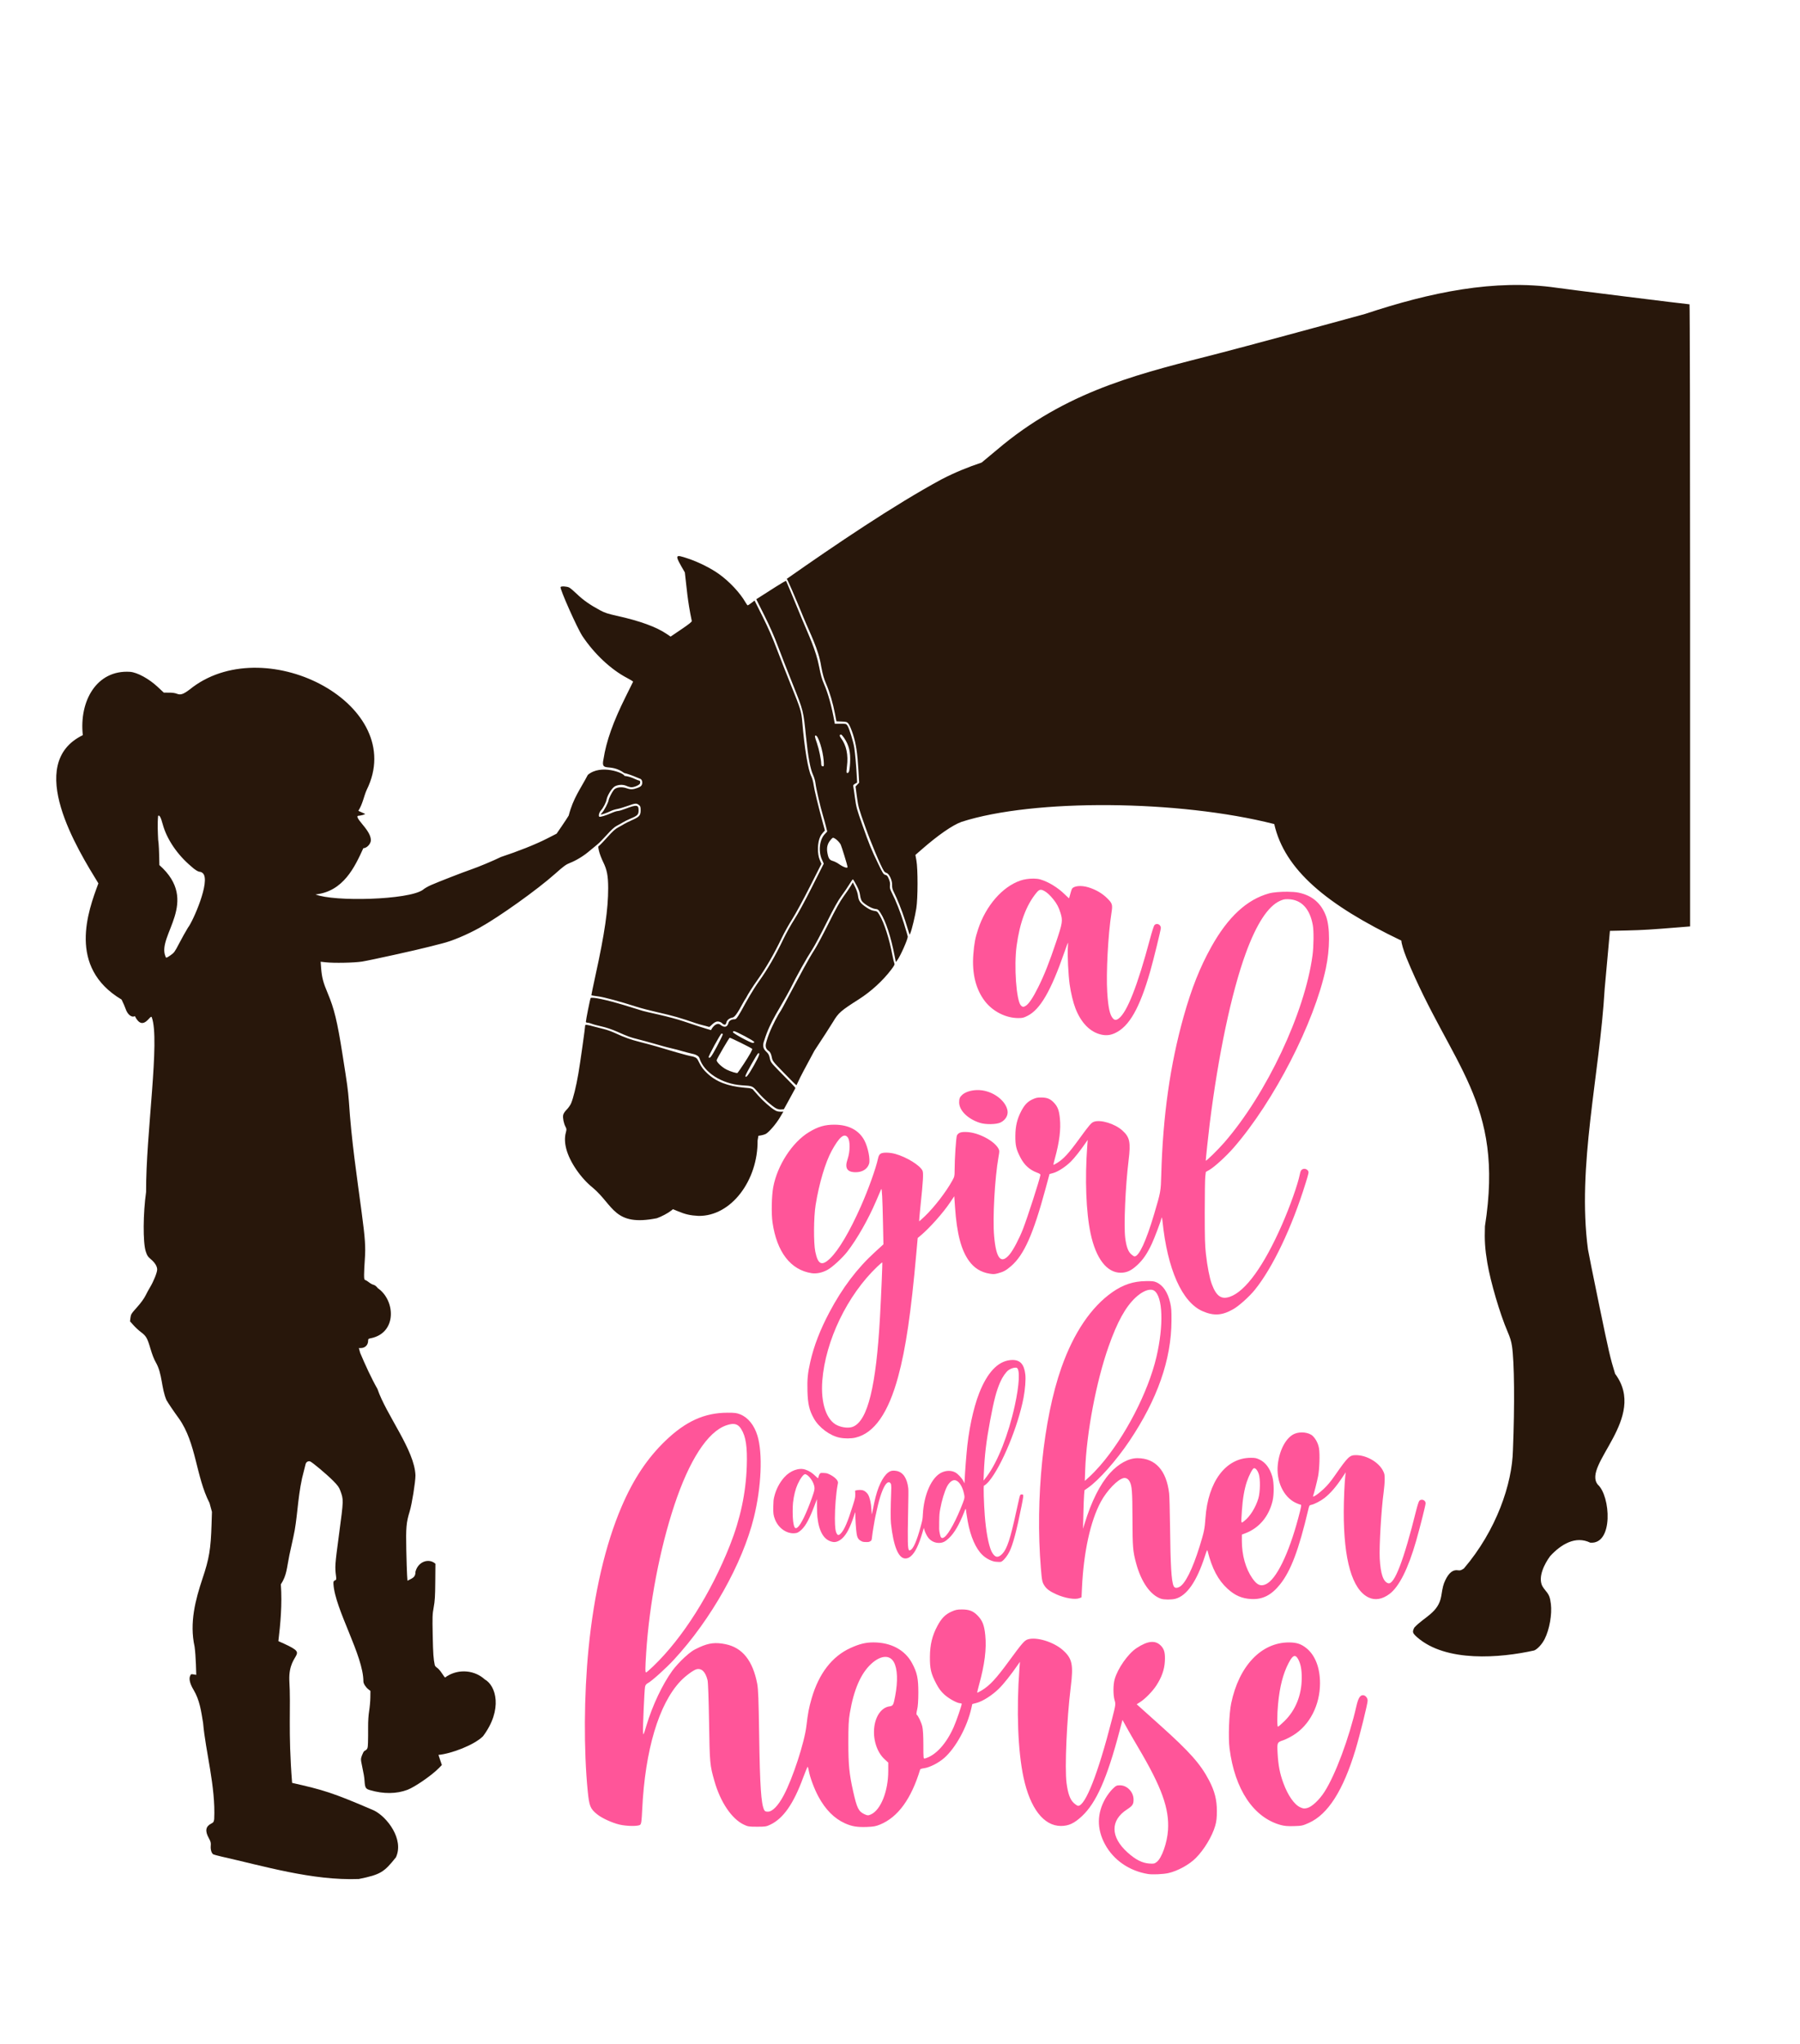
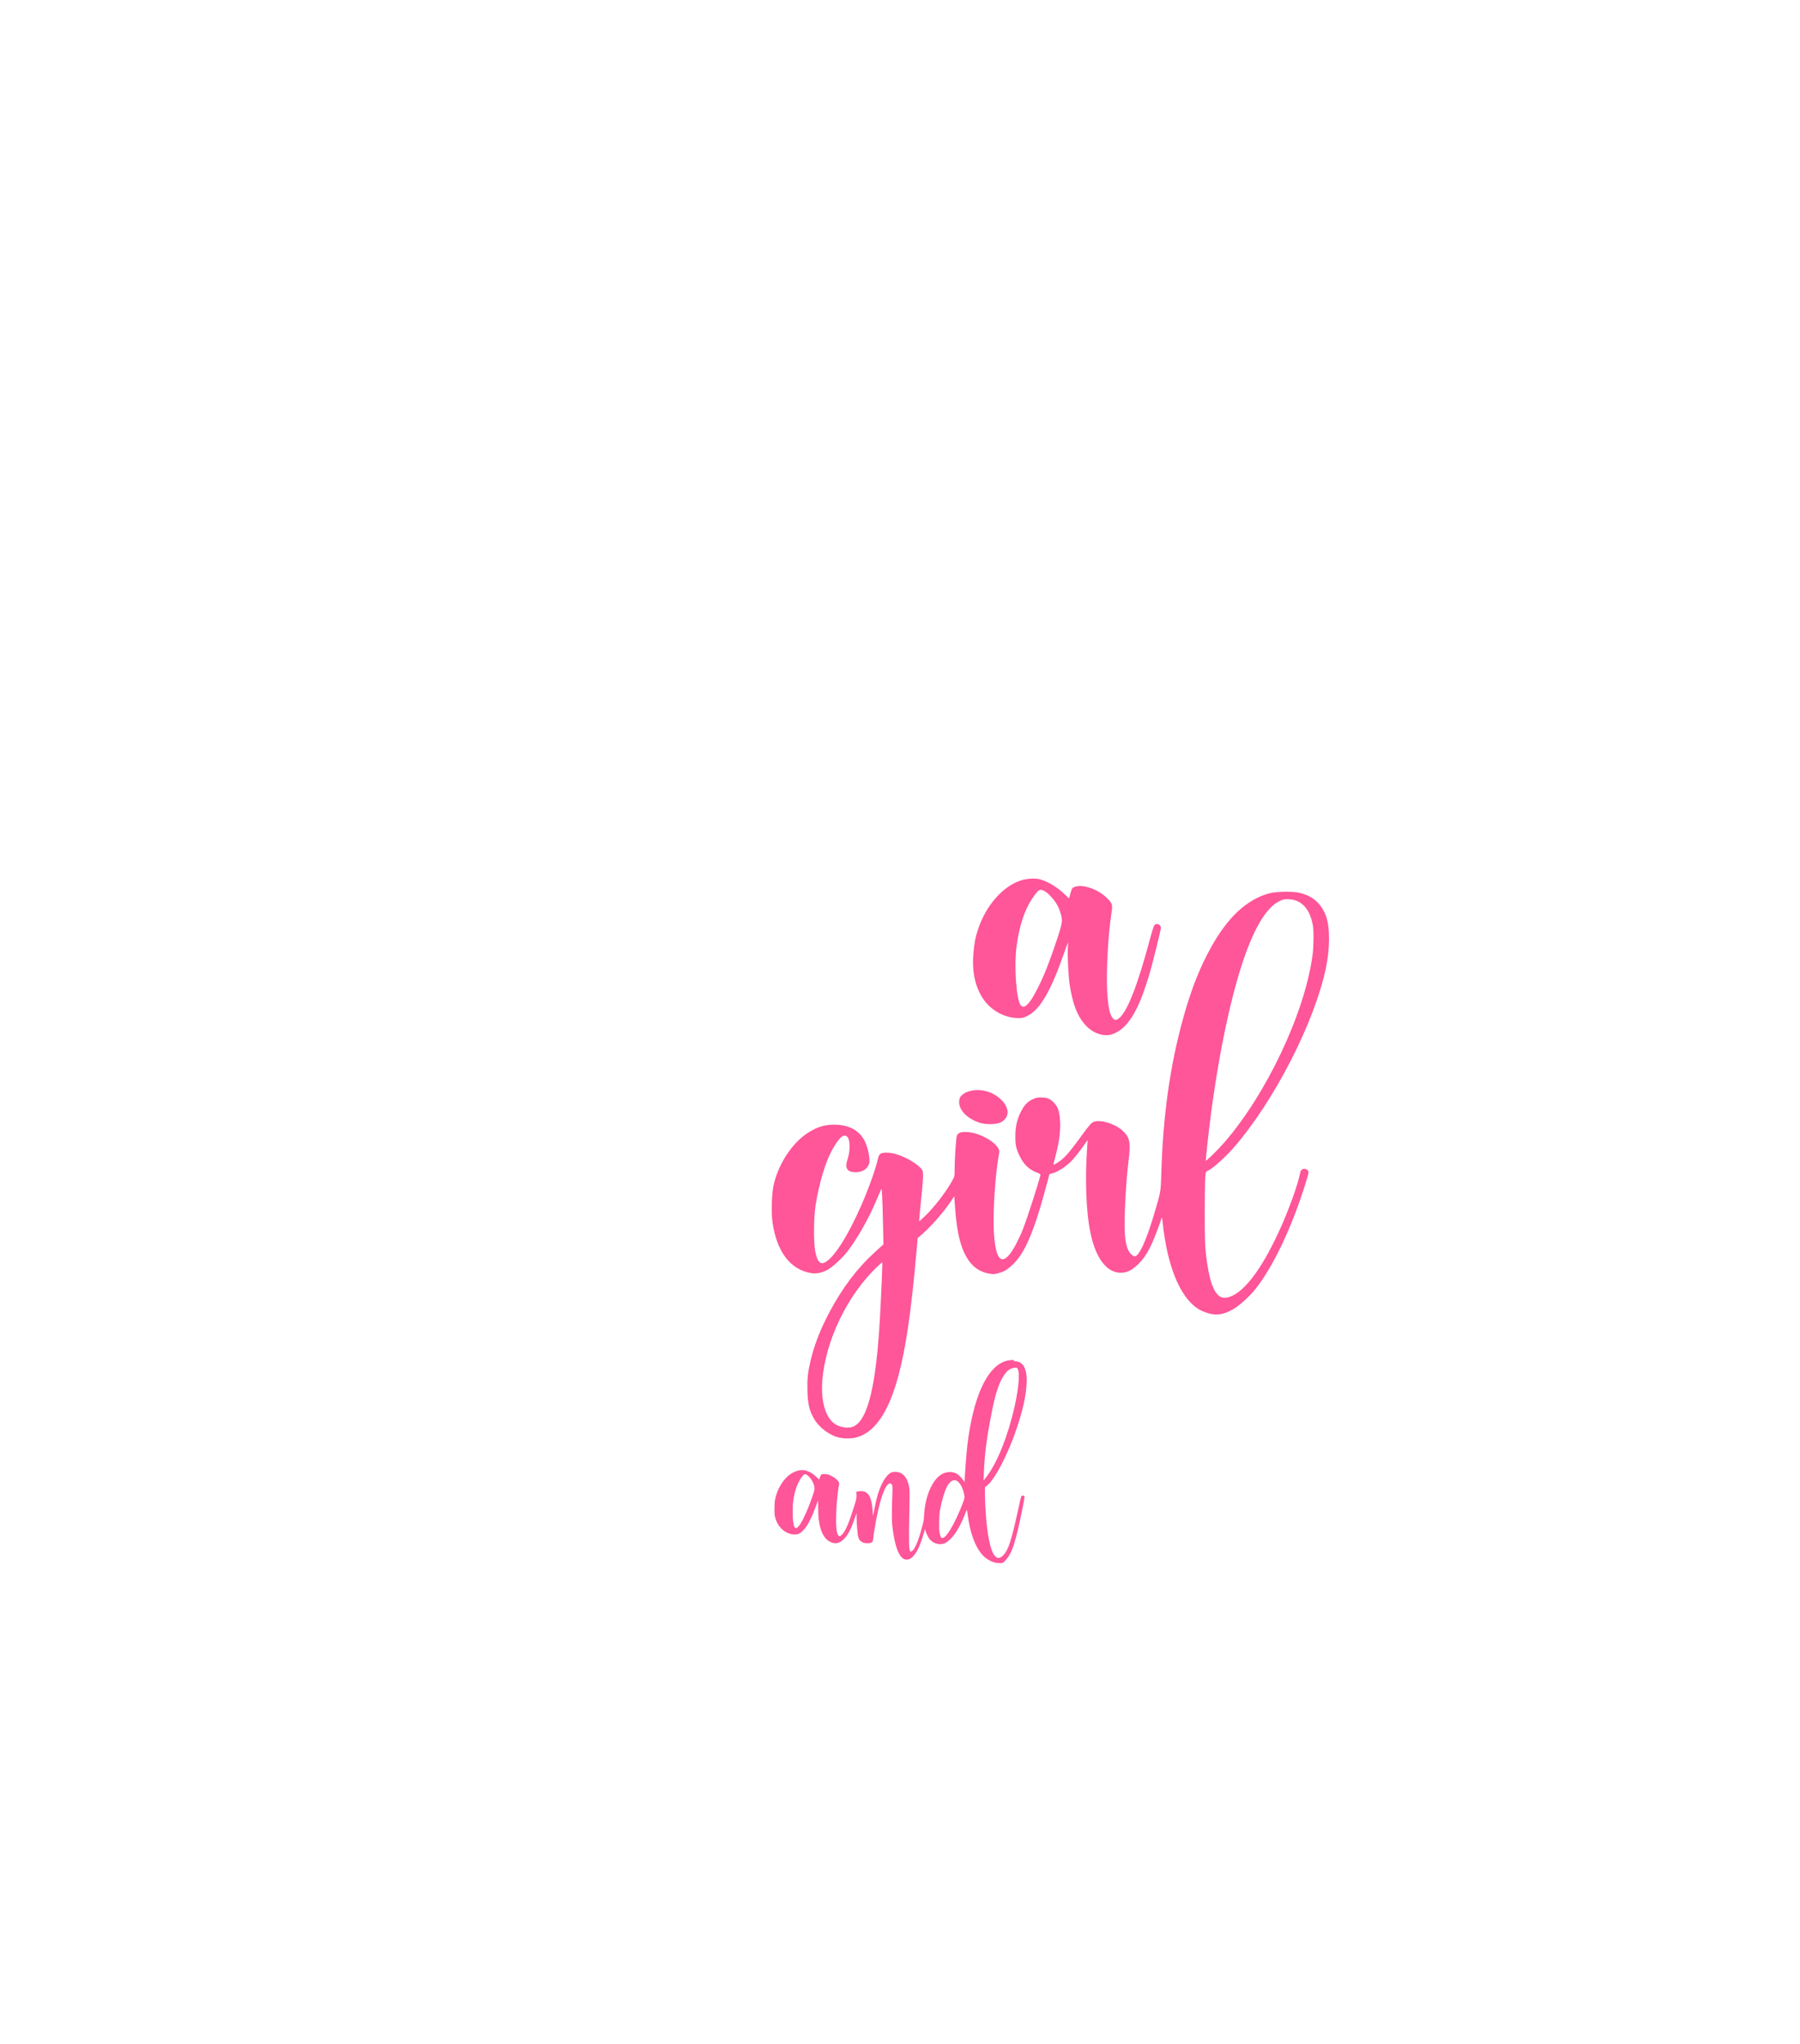
<svg xmlns="http://www.w3.org/2000/svg" id="svg900" version="1.1" viewBox="0 0 244.74 277.813" height="1050" width="925">
  <defs id="defs894" />
  <g transform="translate(0,-19.187)" id="layer1">
-     <path id="path913" d="m 30.035,271.522 c -0.518,-0.124 -0.984,-0.252 -1.035,-0.284 -0.238,-0.147 -0.388,-0.639 -0.346,-1.14 0.038,-0.455 0.006,-0.578 -0.278,-1.095 -0.519,-0.945 -0.413,-1.561 0.336,-1.943 0.315,-0.16 0.36,-0.227 0.412,-0.612 0.215,-4.4 -1.193,-9.277 -1.508,-13.066 -0.265,-1.59 -0.453,-3.089 -1.297,-4.504 -0.471,-0.775 -0.649,-1.464 -0.481,-1.863 0.118,-0.282 0.144,-0.294 0.486,-0.236 l 0.361,0.061 -0.047,-1.455 c -0.026,-0.8 -0.106,-1.869 -0.179,-2.374 -0.724,-3.264 0.123,-6.401 1.072,-9.25 0.913,-2.716 1.128,-4.005 1.235,-7.405 l 0.052,-1.669 -0.329,-1.204 c -1.868,-3.629 -1.794,-8.147 -4.163,-11.491 -0.711,-0.976 -1.437,-2.047 -1.691,-2.494 -0.729,-1.693 -0.534,-3.546 -1.459,-5.15 -0.228,-0.385 -0.49,-1.059 -0.731,-1.883 -0.414,-1.416 -0.58,-1.699 -1.321,-2.246 -0.267,-0.198 -0.702,-0.6 -0.966,-0.895 l -0.48,-0.536 0.061,-0.495 c 0.057,-0.462 0.115,-0.556 0.885,-1.414 0.523,-0.583 0.944,-1.158 1.151,-1.574 0.18,-0.36 0.465,-0.884 0.635,-1.165 0.482,-0.801 0.959,-1.993 0.959,-2.395 0,-0.447 -0.309,-0.937 -0.909,-1.443 -0.372,-0.314 -0.468,-0.468 -0.651,-1.044 -0.386,-1.216 -0.359,-5.171 0.054,-8.06 -0.04,-7.869 1.931,-20.703 0.765,-23.757 -0.202,-0.412 -1.172,2.089 -2.295,-0.143 -0.406,0.254 -0.997,-0.207 -1.249,-0.973 -0.085,-0.261 -0.336,-0.835 -0.556,-1.276 -7.4,-4.406 -4.539,-12.069 -3.151,-15.793 -2.778,-4.526 -10.096,-16.265 -2.119,-20.146 -0.506,-4.634 1.877,-8.903 6.422,-8.607 0.981,0.074 2.568,0.938 3.749,2.04 l 0.842,0.786 c 0.579,0.02 1.232,-0.055 1.768,0.151 0.57,0.228 0.949,0.069 2.196,-0.922 10.22,-7.538 29.309,2.527 23.619,13.998 -0.389,0.864 -0.52,1.869 -1.133,2.841 l 0.492,0.224 c 0.391,0.203 0.652,0.176 0.127,0.333 -0.201,0.06 -0.453,0.109 -0.561,0.109 -0.357,0 -0.215,0.325 0.527,1.208 0.791,0.941 1.116,1.559 1.116,2.124 0,0.495 -0.552,1.079 -1.024,1.084 -0.343,0.003 0.229,-0.349 0,0 -1.15,2.528 -2.705,5.886 -6.5,6.281 2.505,1.018 12.67,0.76 14.603,-0.629 0.177,-0.166 0.673,-0.456 1.103,-0.644 1.037,-0.453 4.328,-1.734 5.425,-2.11 1.028,-0.353 3.051,-1.199 4.091,-1.71 2.305,-0.761 4.639,-1.676 6.262,-2.502 l 1.297,-0.663 0.679,-0.99 c 0.374,-0.545 0.809,-1.207 0.967,-1.473 0.612,-2.382 1.595,-3.602 2.598,-5.527 1.773,-1.514 4.959,-0.241 4.976,0.135 0.526,0.057 0.89,0.168 1.522,0.461 0.206,0.095 0.418,0.174 0.473,0.174 0.138,0 0.197,0.196 0.123,0.404 -0.072,0.203 -0.755,0.504 -1.154,0.508 -0.152,0.002 -0.462,-0.082 -0.69,-0.186 -0.457,-0.209 -1.097,-0.186 -1.566,0.057 -0.39,0.202 -1.031,1.222 -1.137,1.808 -0.071,0.394 -0.449,1.122 -0.757,1.458 -0.243,0.265 -0.378,0.771 -0.23,0.862 0.122,0.075 0.881,-0.154 1.675,-0.506 0.333,-0.147 0.717,-0.268 0.854,-0.268 0.137,0 0.61,-0.139 1.051,-0.31 1.49,-0.576 1.766,-0.543 1.766,0.211 0,0.582 -0.145,0.735 -1.057,1.118 -0.405,0.17 -0.901,0.413 -1.103,0.541 -0.202,0.128 -0.569,0.334 -0.814,0.458 -0.309,0.155 -0.729,0.539 -1.361,1.241 -0.503,0.559 -1.088,1.149 -1.3,1.312 -0.212,0.163 -0.676,0.545 -1.03,0.849 -0.785,0.675 -1.803,1.3 -2.665,1.636 -0.549,0.214 -0.85,0.435 -2.024,1.48 -2.437,2.171 -7.62,5.87 -10.297,7.349 -1.731,0.956 -3.732,1.794 -5.057,2.116 -0.405,0.099 -1.211,0.305 -1.793,0.458 -1.598,0.421 -8.024,1.839 -9.111,2.01 -1.058,0.166 -3.826,0.22 -4.943,0.095 l -0.677,-0.075 0.064,0.857 c 0.094,1.256 0.279,1.965 0.889,3.408 0.892,2.113 1.307,3.821 2.012,8.298 0.7,4.443 0.724,4.621 0.875,6.41 0.351,5.411 1.059,9.989 1.743,15.151 0.468,3.514 0.545,4.666 0.424,6.325 -0.056,0.771 -0.102,1.708 -0.102,2.083 0,0.59 0.024,0.689 0.176,0.737 0.097,0.031 0.326,0.175 0.51,0.322 0.184,0.146 0.457,0.293 0.607,0.326 0.172,0.038 0.385,0.207 0.577,0.459 2.399,1.645 2.63,6.099 -0.974,6.806 -0.306,0.056 -0.345,0.094 -0.345,0.334 0,0.582 -0.417,0.997 -1.003,0.997 h -0.259 l 0.182,0.662 c 0.706,1.666 1.512,3.428 2.349,4.899 1.19,3.522 5.06,8.324 5.166,11.753 2.76e-4,0.895 -0.483,3.903 -0.786,4.89 -0.464,1.511 -0.524,2.197 -0.46,5.241 0.031,1.466 0.079,3.006 0.108,3.422 l 0.052,0.756 0.455,-0.231 c 0.481,-0.244 0.632,-0.479 0.632,-0.988 0.35,-1.393 1.832,-1.891 2.712,-1.086 l -0.02,2.432 c -0.016,2.008 -0.053,2.614 -0.212,3.477 -0.177,0.966 -0.188,1.258 -0.135,3.849 0.05,2.464 0.099,3.168 0.279,4.018 0.024,0.111 0.167,0.275 0.318,0.365 0.151,0.089 0.443,0.423 0.649,0.74 0.206,0.318 0.399,0.578 0.431,0.578 0.031,0 0.143,-0.076 0.247,-0.169 1.704,-1.063 3.836,-0.781 5.14,0.421 1.546,0.843 2.507,4.086 -0.226,7.735 -1.186,1.186 -4.309,2.378 -6.057,2.536 -0.382,0.035 0,-0.009 0,0 0,0.01 0.104,0.323 0.231,0.696 l 0.231,0.679 -0.438,0.447 c -0.932,0.953 -3.241,2.545 -4.239,2.923 -1.486,0.563 -3.268,0.579 -5.084,0.046 -0.604,-0.177 -0.687,-0.314 -0.752,-1.248 -0.039,-0.567 -0.083,-0.821 -0.398,-2.345 -0.125,-0.606 -0.122,-0.673 0.054,-1.145 0.103,-0.276 0.24,-0.532 0.303,-0.568 0.459,-0.265 0.483,-0.319 0.511,-1.152 0.015,-0.447 0.022,-1.391 0.016,-2.099 -0.006,-0.811 0.046,-1.627 0.141,-2.207 0.083,-0.506 0.156,-1.326 0.162,-1.823 l 0.011,-0.903 -0.287,-0.225 c -0.356,-0.279 -0.668,-0.771 -0.668,-1.055 0.005,-3.523 -3.852,-9.777 -4.072,-13.239 -0.016,-0.348 0.012,-0.42 0.196,-0.499 0.198,-0.085 0.211,-0.131 0.157,-0.552 -0.169,-1.331 -0.157,-1.502 0.409,-5.746 0.625,-4.684 0.624,-4.657 0.172,-5.896 -0.169,-0.462 -0.349,-0.713 -0.949,-1.322 -0.845,-0.858 -2.885,-2.573 -3.166,-2.662 -0.267,-0.085 -0.552,0.097 -0.612,0.39 -0.028,0.138 -0.243,0.995 -0.478,1.905 -0.621,2.85 -0.638,5.622 -1.176,7.953 -0.17,0.733 -0.418,1.87 -0.553,2.526 -0.346,1.689 -0.341,2.715 -1.152,3.935 0.191,2.732 -0.057,5.386 -0.338,7.722 4.737,2.081 1.343,1.124 1.489,5.32 0.23,3.726 -0.185,6.805 0.379,13.946 4.217,0.955 5.439,1.294 11.134,3.751 1.767,0.865 4.121,3.92 2.982,6.368 -1.61,2.015 -2.07,2.347 -5.052,2.947 -6.329,0.238 -12.944,-1.768 -18.746,-3.067 z M 23.207,149.016 c 0.463,-0.32 0.559,-0.452 1.149,-1.589 0.354,-0.682 0.895,-1.652 1.203,-2.154 0.646,-0.783 3.111,-6.348 2.027,-7.385 -0.114,-0.107 -0.279,-0.195 -0.367,-0.195 -0.272,0 -0.727,-0.279 -1.254,-0.77 -1.829,-1.539 -3.285,-3.649 -3.843,-5.707 -0.244,-0.928 -0.451,-1.304 -0.624,-1.131 -0.105,1.081 -0.037,2.315 0.007,3.27 0.081,0.406 0.139,1.608 0.165,3.419 5.618,4.965 -0.366,9.573 0.824,12.398 0.069,0.264 0.122,0.252 0.713,-0.155 z m 169.471,92.71 c -0.638,-0.581 -0.674,-0.703 -0.382,-1.306 1.338,-1.458 3.281,-2.01 3.667,-4.29 0.195,-1.241 0.283,-1.588 0.542,-2.134 0.493,-1.04 1.048,-1.477 1.736,-1.367 0.29,0.046 0.418,0.007 0.804,-0.252 4.401,-5.158 6.562,-11.467 6.664,-16.079 0.247,-6.11 0.193,-12.025 -0.131,-14.155 -0.099,-0.65 -0.254,-1.156 -0.608,-1.977 -1.03,-2.392 -2.307,-6.734 -2.745,-9.332 -0.312,-1.855 -0.391,-3.058 -0.324,-4.965 2.684,-17.012 -4.604,-21.712 -10.67,-36.494 -0.411,-1.032 -0.691,-1.977 -0.691,-2.334 -10.189,-4.879 -15.88,-9.643 -17.285,-15.844 -12.983,-3.299 -32.669,-3.466 -42.516,-0.301 -1.228,0.444 -3.186,1.8 -5.42,3.752 l -0.853,0.745 0.136,0.758 c 0.211,1.174 0.203,5.135 -0.012,6.496 -0.168,1.063 -0.599,2.861 -0.807,3.365 -0.098,0.237 -0.119,0.25 -0.153,0.092 -0.022,-0.101 -0.268,-0.887 -0.548,-1.747 -0.483,-1.486 -1.063,-2.945 -1.571,-3.953 -0.172,-0.341 -0.227,-0.583 -0.213,-0.936 0.024,-0.61 -0.408,-1.539 -0.756,-1.626 -0.123,-0.031 -0.283,-0.149 -0.357,-0.264 -0.437,-0.679 -1.752,-3.793 -2.553,-6.046 -0.881,-2.479 -0.941,-2.696 -1.12,-4.03 l -0.189,-1.41 0.247,-0.258 0.247,-0.258 -0.097,-1.644 c -0.144,-2.447 -0.328,-3.658 -0.752,-4.962 -0.209,-0.642 -0.469,-1.253 -0.6,-1.408 -0.214,-0.255 -0.281,-0.276 -0.937,-0.301 l -0.706,-0.027 -0.194,-1.012 c -0.278,-1.451 -0.728,-2.981 -1.199,-4.068 -0.315,-0.727 -0.471,-1.276 -0.682,-2.4 -0.354,-2.323 -1.498,-4.438 -2.385,-6.596 -1.251,-3.045 -2.186,-5.201 -2.294,-5.289 6.655,-4.664 14.531,-10 21.048,-13.529 1.828,-0.943 3.566,-1.65 5.453,-2.282 l 2.951,-2.455 c 9.416,-7.635 19.258,-9.794 29.292,-12.384 3.249,-0.838 14.395,-3.843 19.905,-5.365 8.869,-2.948 17.622,-4.766 26.019,-3.554 1.196,0.183 17.803,2.252 18.079,2.252 0.045,0 0.08,18.451 0.08,42.279 v 42.279 l -1.356,0.11 c -4.076,0.33 -5.053,0.389 -7.198,0.44 l -2.349,0.055 -0.713,7.871 c -0.687,11.809 -3.78,24.091 -2.272,35.428 0.056,0.368 0.746,3.793 1.533,7.611 1.303,6.315 1.498,7.154 2.156,9.294 4.496,6.001 -4.519,12.402 -2.354,15.06 1.732,1.538 2.161,8.16 -1.024,7.893 -2.005,-0.972 -3.974,0.219 -5.458,1.838 -0.756,1.029 -1.674,2.804 -1.068,4.045 0.077,0.149 0.293,0.454 0.481,0.677 0.45,0.536 0.577,0.863 0.691,1.766 0.176,1.401 -0.191,3.475 -0.842,4.766 -0.353,0.7 -0.943,1.348 -1.419,1.559 -4.635,1.033 -12,1.649 -15.928,-1.799 z M 80.598,180.625 c -1.641,-1.309 -3.158,-3.534 -3.607,-5.289 -0.212,-0.829 -0.23,-1.551 -0.056,-2.207 0.112,-0.421 0.108,-0.498 -0.042,-0.781 -0.24,-0.453 -0.394,-1.207 -0.324,-1.584 0.039,-0.21 0.207,-0.473 0.474,-0.744 0.227,-0.231 0.499,-0.617 0.603,-0.858 0.297,-0.687 0.696,-2.315 0.997,-4.07 0.237,-1.38 0.923,-6.242 0.923,-6.539 0,-0.123 0.361,-0.071 1.241,0.178 0.354,0.1 0.954,0.253 1.333,0.34 0.379,0.087 1.083,0.343 1.563,0.568 1.138,0.534 2.118,0.884 3.31,1.179 0.531,0.132 1.524,0.398 2.207,0.593 1.433,0.42 4.128,1.253 4.996,1.383 0.472,0.177 0.534,0.144 0.883,0.885 0.287,0.574 0.529,0.893 1.058,1.396 1.196,1.136 2.754,1.743 5.015,1.952 0.582,0.054 0.771,0.028 1.155,0.207 0.054,0.06 0.401,0.452 0.772,0.872 0.639,0.722 1.734,1.689 2.219,1.958 0.343,0.231 0.661,0.255 1.195,0.221 l -0.487,0.817 c -0.518,0.87 -1.495,2.001 -1.915,2.218 -0.14,0.072 -0.421,0.158 -0.625,0.191 l -0.371,0.059 -0.109,0.649 c 0.05,5.392 -3.573,10.307 -8.04,10.239 -1.111,-0.059 -1.767,-0.207 -2.789,-0.631 l -0.675,-0.28 -0.245,0.194 c -0.433,0.344 -1.332,0.821 -1.946,1.033 -5.83,1.162 -5.859,-1.733 -8.715,-4.151 z m 24.943,-10.771 c -0.609,-0.347 -1.673,-1.279 -2.374,-2.08 -0.903,-1.032 -0.753,-0.963 -2.329,-1.071 -2.714,-0.187 -5.165,-1.767 -5.737,-3.698 -0.098,-0.323 -0.624,-0.532 -1.068,-0.608 -1.04,-0.238 -1.707,-0.486 -2.684,-0.704 -0.681,-0.15 -1.718,-0.448 -2.402,-0.645 -0.684,-0.197 -1.67,-0.465 -2.192,-0.597 -1.093,-0.275 -1.32,-0.358 -2.831,-1.027 -0.709,-0.314 -1.481,-0.575 -2.128,-0.718 -0.558,-0.123 -1.169,-0.289 -1.357,-0.368 -0.188,-0.079 -0.441,-0.143 -0.561,-0.143 -0.12,0 -0.219,-0.048 -0.219,-0.106 0,-0.258 0.582,-3.167 0.649,-3.239 0.17,-0.186 2.139,0.228 4.554,0.957 1.354,0.409 2.488,0.759 2.519,0.778 0.031,0.019 1.006,0.248 2.167,0.508 1.16,0.26 2.648,0.659 3.305,0.886 1.2,0.415 3.72,1.222 3.827,1.225 0.229,-0.513 0.808,-1.078 1.247,-0.743 0.549,0.453 0.961,0.365 1.122,-0.237 0.078,-0.294 0.387,-0.484 0.792,-0.489 0.255,-0.003 0.327,-0.09 0.934,-1.128 0.758,-1.398 1.603,-2.892 2.446,-4.073 1.148,-1.6 2.197,-3.416 3.291,-5.694 0.388,-0.809 1.059,-2.012 1.49,-2.674 0.47,-0.721 1.429,-2.482 2.394,-4.397 l 1.61,-3.194 -0.239,-0.522 c -0.513,-1.119 -0.355,-2.691 0.348,-3.453 l 0.359,-0.389 -0.182,-0.73 c -0.1,-0.401 -0.282,-1.061 -0.405,-1.465 -0.341,-1.124 -0.938,-3.7 -1.007,-4.343 -0.035,-0.324 -0.178,-0.824 -0.329,-1.149 -0.378,-0.813 -0.673,-2.407 -0.957,-5.172 -0.373,-3.627 -0.341,-3.503 -1.846,-7.263 -0.729,-1.82 -1.636,-4.145 -2.016,-5.167 -0.449,-1.207 -1.079,-2.632 -1.798,-4.07 l -1.107,-2.213 0.714,-0.454 c 0.392,-0.25 1.293,-0.824 2.001,-1.277 0.708,-0.453 1.312,-0.796 1.343,-0.763 0.03,0.033 0.989,2.337 2.131,5.121 0.9,2.167 1.92,4.252 2.362,6.556 0.216,1.126 0.379,1.704 0.661,2.34 0.542,1.225 1.053,3.064 1.404,5.051 l 0.061,0.345 h 0.771 c 0.737,0 0.779,0.011 0.947,0.253 0.234,0.336 0.811,2.203 0.931,3.011 0.12,0.812 0.259,2.361 0.331,3.702 l 0.056,1.036 -0.284,0.16 c -0.207,0.117 -0.272,0.209 -0.239,0.343 0.024,0.101 0.128,0.804 0.23,1.563 0.172,1.277 0.247,1.553 1.018,3.724 0.97,2.734 1.168,3.218 2.125,5.209 0.647,1.345 0.74,1.491 0.987,1.545 0.225,0.049 0.309,0.149 0.477,0.563 0.147,0.361 0.19,0.61 0.153,0.884 -0.042,0.311 0.005,0.492 0.255,0.989 0.582,1.157 1.127,2.539 1.644,4.171 0.285,0.901 0.519,1.708 0.52,1.793 0.003,0.375 -1.04,2.713 -1.427,3.198 l -0.199,0.249 -0.159,-0.819 c -0.512,-2.629 -1.198,-4.722 -1.915,-5.843 -0.306,-0.478 -0.356,-0.515 -0.75,-0.56 -0.477,-0.054 -1.511,-0.671 -1.797,-1.072 -0.095,-0.133 -0.201,-0.489 -0.237,-0.792 -0.046,-0.391 -0.188,-0.783 -0.491,-1.355 -0.234,-0.442 -0.454,-0.804 -0.489,-0.804 -0.035,0 -0.257,0.319 -0.493,0.708 -0.237,0.39 -0.715,1.093 -1.064,1.563 -0.462,0.623 -1.009,1.606 -2.024,3.636 -0.765,1.53 -1.618,3.133 -1.897,3.563 -0.899,1.388 -2.126,3.586 -3.079,5.516 -1.337,2.539 -2.69,4.313 -3.476,6.878 -0.244,0.634 -0.231,1.101 0.222,1.529 0.337,0.314 0.421,0.464 0.516,0.923 0.11,0.528 0.157,0.593 1.273,1.746 0.638,0.659 1.402,1.435 1.699,1.725 0.297,0.29 0.525,0.56 0.508,0.6 -0.017,0.041 -0.377,0.703 -0.8,1.473 l -0.769,1.4 c -0.462,0.023 -0.566,0.092 -1.037,-0.11 z m -3.062,-5.806 c 0.747,-1.325 0.917,-1.796 0.611,-1.694 -0.134,0.044 -1.733,2.877 -1.733,3.069 0,0.406 0.38,-0.06 1.122,-1.375 z m -1.348,-0.254 c 0.775,-1.178 1.219,-1.975 1.14,-2.044 -0.202,-0.175 -2.969,-1.539 -3.054,-1.506 -0.101,0.04 -1.626,2.647 -1.77,3.027 -0.085,0.225 0.706,0.987 1.355,1.305 0.546,0.267 1.357,0.515 1.475,0.45 0.038,-0.021 0.422,-0.575 0.854,-1.233 z m -3.644,-2.387 c 0.462,-0.864 0.816,-1.608 0.787,-1.655 -0.029,-0.047 -0.102,-0.085 -0.162,-0.084 -0.135,9.2e-4 -1.831,3.11 -1.759,3.226 0.147,0.237 0.368,-0.052 1.135,-1.487 z m 5.066,-0.587 c 0,-0.139 -2.499,-1.474 -2.758,-1.474 -0.076,0 -0.138,0.062 -0.138,0.138 0,0.16 2.368,1.446 2.689,1.461 0.125,0.005 0.207,-0.044 0.207,-0.125 z m 12.688,-23.794 c 0,-0.158 -0.816,-2.816 -0.937,-3.051 -0.146,-0.285 -0.55,-0.695 -0.826,-0.84 -0.237,-0.124 -0.259,-0.114 -0.569,0.249 -0.407,0.475 -0.539,1.033 -0.41,1.731 0.14,0.758 0.279,0.966 0.737,1.098 0.218,0.063 0.571,0.237 0.783,0.387 0.655,0.461 1.223,0.659 1.223,0.427 z m 0.187,-12.946 c 0.056,-0.105 0.126,-0.639 0.155,-1.188 0.079,-1.49 -0.145,-2.417 -0.828,-3.425 -0.163,-0.24 -0.345,-0.437 -0.405,-0.437 -0.221,-3.7e-4 -0.222,0.199 -0.004,0.486 0.728,0.958 1.01,2.284 0.812,3.822 -0.054,0.423 -0.076,0.806 -0.049,0.85 0.084,0.135 0.211,0.092 0.319,-0.109 z m -3.433,-1.488 c -0.1,-1.38 -0.742,-3.425 -1.075,-3.425 -0.178,0 -0.16,0.114 0.168,1.067 0.262,0.76 0.567,2.239 0.567,2.749 0,0.277 0.063,0.367 0.259,0.367 0.114,0 0.127,-0.125 0.081,-0.759 z m -5.425,42.407 c -1.515,-1.561 -1.528,-1.578 -1.637,-2.128 -0.076,-0.386 -0.182,-0.622 -0.347,-0.776 -0.655,-0.404 -0.492,-0.947 -0.35,-1.427 0.374,-1.268 1.072,-2.655 1.613,-3.607 0.564,-0.855 0.536,-0.901 1.77,-3.186 1.158,-2.145 2.271,-4.285 3.173,-5.672 0.269,-0.414 1.111,-1.994 1.869,-3.511 1.01,-2.019 1.559,-3.003 2.049,-3.673 0.368,-0.503 0.799,-1.134 0.958,-1.403 l 0.289,-0.488 0.32,0.639 c 0.196,0.391 0.346,0.852 0.386,1.19 0.083,0.691 0.322,1.019 1.135,1.565 0.419,0.281 0.75,0.429 1.047,0.469 0.409,0.054 0.452,0.087 0.742,0.575 0.648,1.089 1.326,3.212 1.766,5.528 0.082,0.43 0.189,0.879 0.24,0.999 0.079,0.188 0.025,0.306 -0.403,0.873 -1.136,1.508 -2.757,2.993 -4.431,4.057 -2.44,1.552 -2.759,1.831 -3.484,3.046 -0.298,0.499 -1.443,2.273 -2.546,3.942 -1.251,2.365 -1.717,3.111 -2.429,4.678 -0.038,0.04 -0.89,-0.826 -1.73,-1.691 z m -11.924,-6.72 c -2.199,-0.758 -3.094,-1.014 -5.221,-1.496 -1.005,-0.227 -2.278,-0.559 -2.831,-0.737 -2.306,-0.742 -4.461,-1.325 -5.276,-1.427 -0.479,-0.06 -0.887,-0.125 -0.906,-0.145 -0.02,-0.02 0.235,-1.269 0.567,-2.777 1.23,-5.591 1.719,-8.961 1.712,-11.797 -0.004,-1.67 -0.161,-2.489 -0.679,-3.54 -0.229,-0.465 -0.483,-1.131 -0.564,-1.48 -0.142,-0.613 -0.141,-0.637 0.033,-0.753 0.099,-0.066 0.601,-0.589 1.116,-1.163 0.726,-0.81 1.063,-1.111 1.505,-1.343 0.313,-0.165 0.672,-0.368 0.799,-0.452 0.126,-0.084 0.582,-0.308 1.011,-0.498 1.026,-0.453 1.195,-0.644 1.195,-1.343 0,-0.474 -0.03,-0.563 -0.242,-0.73 -0.326,-0.257 -0.481,-0.243 -1.551,0.141 -0.506,0.182 -1.141,0.369 -1.411,0.415 -0.27,0.047 -0.66,0.171 -0.866,0.276 -0.438,0.224 -1.354,0.537 -1.354,0.464 0,-0.028 0.08,-0.136 0.177,-0.24 0.293,-0.315 0.823,-1.321 0.888,-1.686 0.056,-0.314 0.426,-1.053 0.705,-1.408 0.296,-0.376 1.075,-0.475 1.77,-0.225 0.513,0.185 0.868,0.172 1.458,-0.054 0.398,-0.152 0.529,-0.253 0.602,-0.463 0.113,-0.323 -0.006,-0.703 -0.243,-0.776 -0.089,-0.028 -0.307,-0.116 -0.484,-0.197 -0.518,-0.235 -1.504,-0.575 -1.671,-0.575 -1.944,-1.443 -3.24,-0.021 -2.827,-1.909 0.367,-2.403 1.311,-5.061 3.011,-8.475 0.54,-1.084 0.994,-2.002 1.01,-2.039 0.016,-0.037 -0.336,-0.257 -0.781,-0.489 -2.217,-1.154 -4.475,-3.265 -6.106,-5.707 -0.7,-1.048 -3.109,-6.456 -2.973,-6.675 0.085,-0.138 0.857,-0.093 1.171,0.068 0.162,0.083 0.646,0.492 1.076,0.909 0.81,0.787 1.784,1.468 3.126,2.186 0.648,0.347 1.04,0.476 2.297,0.755 3.112,0.691 5.341,1.502 6.749,2.455 l 0.542,0.367 1.46,-0.989 c 1.054,-0.714 1.448,-1.03 1.418,-1.136 -0.593,-2.825 -0.68,-4.408 -0.942,-6.599 -1.448,-2.485 -1.442,-2.511 0.479,-1.869 1.395,0.466 3.062,1.303 4.165,2.091 1.424,1.018 2.872,2.568 3.608,3.862 0.122,0.215 0.255,0.39 0.296,0.391 0.041,3.5e-4 0.267,-0.146 0.503,-0.326 l 0.428,-0.327 1.096,2.189 c 0.76,1.519 1.356,2.878 1.944,4.441 0.467,1.239 1.334,3.452 1.929,4.919 1.299,3.205 1.404,3.549 1.521,4.965 0.293,3.553 0.78,6.494 1.22,7.367 0.13,0.258 0.268,0.76 0.325,1.184 0.09,0.671 0.621,2.861 1.275,5.259 l 0.256,0.937 -0.241,0.258 c -0.133,0.142 -0.303,0.382 -0.379,0.534 -0.414,0.83 -0.446,2.377 -0.067,3.248 l 0.213,0.49 -1.59,3.142 c -0.875,1.728 -1.949,3.7 -2.387,4.383 -0.438,0.683 -1.084,1.841 -1.434,2.574 -1.032,2.157 -2.201,4.174 -3.326,5.741 -0.579,0.806 -1.261,1.882 -1.516,2.39 -0.496,0.699 -1.256,2.492 -1.811,2.66 -0.454,0.073 -0.798,0.35 -0.868,0.699 -0.073,0.363 -0.311,0.364 -0.658,0.003 -0.775,-0.469 -1.143,0.185 -1.654,0.582 -0.668,-0.202 -1.255,-0.314 -1.794,-0.5 z" style="fill:#28170b;stroke-width:0.092" />
-     <path id="path962" d="m 98.882,211.211 c -3.088,0.007 -5.644,1.163 -8.385,3.792 -2.476,2.375 -4.369,5.217 -5.983,8.979 -2.209,5.152 -3.76,11.827 -4.497,19.346 -0.618,6.309 -0.658,13.731 -0.105,19.321 0.201,2.027 0.344,2.383 1.26,3.131 0.655,0.534 2.016,1.162 3.061,1.412 0.984,0.235 2.562,0.248 2.81,0.024 0.153,-0.139 0.2,-0.497 0.277,-2.091 0.39,-8.075 2.258,-14.327 5.207,-17.434 0.659,-0.695 1.782,-1.523 2.191,-1.616 0.691,-0.157 1.207,0.36 1.486,1.492 0.074,0.3 0.154,2.543 0.205,5.722 0.089,5.6 0.109,5.818 0.739,8.018 0.817,2.852 2.341,5.106 3.983,5.888 0.559,0.266 0.692,0.288 1.81,0.288 1.115,0 1.252,-0.021 1.802,-0.284 1.757,-0.839 3.146,-2.823 4.442,-6.344 0.325,-0.883 0.615,-1.569 0.645,-1.523 0.03,0.046 0.091,0.285 0.135,0.531 0.167,0.925 0.746,2.476 1.319,3.536 0.956,1.768 2.161,2.977 3.619,3.628 0.928,0.415 1.651,0.534 2.949,0.487 0.938,-0.034 1.222,-0.087 1.823,-0.334 2.423,-0.999 4.229,-3.485 5.436,-7.477 0.018,-0.061 0.243,-0.135 0.499,-0.167 0.766,-0.093 1.987,-0.708 2.767,-1.393 1.577,-1.385 3.123,-4.217 3.695,-6.767 l 0.127,-0.567 0.589,-0.156 c 0.84,-0.222 2.114,-1.034 3.022,-1.927 0.664,-0.652 1.615,-1.85 2.625,-3.307 l 0.242,-0.349 -0.07,0.947 c -0.419,5.64 -0.21,11.18 0.559,14.771 0.899,4.201 2.75,6.599 5.091,6.592 1.049,-0.004 1.799,-0.352 2.844,-1.323 1.95,-1.812 3.42,-5.134 5.116,-11.561 l 0.404,-1.531 0.579,1.048 c 0.318,0.577 1.026,1.804 1.573,2.727 3.175,5.361 4.226,8.271 4.04,11.191 -0.11,1.726 -0.849,3.821 -1.532,4.343 -0.311,0.238 -0.408,0.257 -1.019,0.213 -0.973,-0.071 -1.87,-0.529 -2.962,-1.514 -2.325,-2.097 -2.353,-4.349 -0.072,-5.832 0.761,-0.495 0.897,-0.697 0.898,-1.344 0.002,-1.027 -0.865,-1.942 -1.842,-1.942 -0.457,0 -0.543,0.042 -1.013,0.497 -0.283,0.273 -0.719,0.854 -0.97,1.291 -1.165,2.033 -1.184,4.145 -0.056,6.23 1.159,2.143 3.292,3.617 5.844,4.038 0.6,0.099 2.049,0.035 2.759,-0.122 1.263,-0.279 2.854,-1.151 3.748,-2.053 1.136,-1.147 2.214,-2.939 2.633,-4.374 0.17,-0.584 0.226,-1.082 0.226,-2.02 4.9e-4,-1.516 -0.3,-2.698 -1.05,-4.137 -1.173,-2.248 -2.637,-3.897 -6.681,-7.523 l -3.171,-2.844 0.452,-0.285 c 0.684,-0.43 1.692,-1.456 2.213,-2.254 0.726,-1.109 1.1,-2.162 1.164,-3.278 0.065,-1.121 -0.069,-1.661 -0.529,-2.136 -0.761,-0.787 -1.795,-0.687 -3.323,0.323 -1.161,0.768 -2.567,2.775 -2.977,4.25 -0.209,0.753 -0.21,2.133 -0.001,2.843 0.159,0.541 0.154,0.573 -0.388,2.689 -1.868,7.285 -3.583,11.654 -4.576,11.654 -0.089,0 -0.348,-0.169 -0.576,-0.376 -0.512,-0.465 -0.808,-1.275 -0.995,-2.724 -0.263,-2.036 0.027,-8.662 0.569,-13.031 0.381,-3.07 0.206,-3.895 -1.065,-5.031 -1.265,-1.13 -3.648,-1.852 -4.8,-1.455 -0.442,0.153 -0.774,0.539 -2.536,2.946 -1.745,2.385 -2.608,3.315 -3.676,3.963 -0.329,0.199 -0.615,0.346 -0.636,0.327 -0.021,-0.019 0.084,-0.477 0.234,-1.018 0.78,-2.811 1.047,-4.931 0.858,-6.8 -0.141,-1.389 -0.386,-2.004 -1.08,-2.702 -0.579,-0.583 -1.121,-0.79 -2.08,-0.792 -0.652,-0.002 -0.888,0.047 -1.452,0.303 -0.832,0.377 -1.346,0.902 -1.898,1.936 -0.707,1.324 -1.003,2.542 -1.017,4.183 -0.014,1.638 0.142,2.298 0.871,3.685 0.344,0.654 0.643,1.053 1.109,1.474 0.621,0.561 1.732,1.166 2.14,1.166 0.111,0 0.202,0.039 0.202,0.086 0,0.232 -0.725,2.337 -1.084,3.147 -1.016,2.292 -2.457,3.867 -3.909,4.273 -0.214,0.06 -0.219,0.015 -0.22,-1.855 -7.6e-4,-1.249 -0.053,-2.124 -0.15,-2.514 -0.146,-0.586 -0.576,-1.478 -0.762,-1.583 -0.052,-0.029 -0.022,-0.335 0.066,-0.68 0.105,-0.413 0.16,-1.204 0.163,-2.319 0.004,-1.935 -0.166,-2.73 -0.861,-4.016 -0.97,-1.795 -2.863,-2.808 -5.25,-2.808 -1.047,0 -1.886,0.204 -3.104,0.756 -2.511,1.138 -4.318,3.48 -5.294,6.863 -0.375,1.3 -0.497,1.941 -0.709,3.735 -0.269,2.268 -1.862,7.135 -3.091,9.443 -0.748,1.404 -1.531,2.212 -2.146,2.212 -0.304,0 -0.414,-0.053 -0.508,-0.241 -0.414,-0.824 -0.576,-3.268 -0.68,-10.218 -0.071,-4.75 -0.126,-6.217 -0.263,-6.928 -0.604,-3.149 -2.021,-4.917 -4.314,-5.38 -1.353,-0.273 -2.237,-0.172 -3.511,0.402 -0.882,0.397 -1.211,0.619 -2.054,1.384 -0.552,0.501 -1.292,1.309 -1.645,1.795 -1.369,1.887 -2.709,4.718 -3.543,7.483 -0.407,1.349 -0.421,1.379 -0.458,0.897 -0.043,-0.557 0.176,-5.579 0.267,-6.132 0.043,-0.26 0.148,-0.404 0.391,-0.534 0.543,-0.291 2.448,-2.006 3.542,-3.189 5.053,-5.462 9.319,-13.049 10.87,-19.33 1.023,-4.144 1.222,-8.702 0.484,-11.121 -0.434,-1.421 -1.267,-2.456 -2.324,-2.887 -0.49,-0.2 -0.746,-0.233 -1.779,-0.23 z m 0.845,1.528 c 0.455,0.016 0.775,0.241 1.06,0.702 0.627,1.012 0.836,2.42 0.749,5.03 -0.121,3.643 -0.867,7.148 -2.283,10.735 -2.584,6.546 -6.447,12.643 -10.428,16.46 -0.487,0.467 -0.929,0.849 -0.982,0.849 -0.124,0 -0.122,-0.536 0.013,-2.64 0.428,-6.683 1.853,-14.148 3.839,-20.12 2.037,-6.125 4.529,-9.955 7.043,-10.825 0.394,-0.136 0.715,-0.202 0.989,-0.193 z m 75.53,29.693 c -3.77,0 -6.802,3.197 -7.858,8.286 -0.291,1.402 -0.409,4.652 -0.222,6.121 0.71,5.585 3.274,9.411 6.98,10.414 0.495,0.134 0.938,0.17 1.783,0.146 1.064,-0.031 1.174,-0.055 2.041,-0.445 2.586,-1.163 4.65,-4.407 6.321,-9.937 0.585,-1.937 1.651,-6.24 1.651,-6.665 0,-0.386 -0.309,-0.748 -0.639,-0.748 -0.397,0 -0.645,0.416 -0.891,1.494 -0.99,4.342 -2.854,9.338 -4.35,11.662 -0.699,1.086 -1.706,2.025 -2.337,2.18 -0.406,0.099 -0.526,0.087 -0.929,-0.089 -0.814,-0.358 -1.689,-1.605 -2.31,-3.294 -0.481,-1.309 -0.695,-2.41 -0.785,-4.048 -0.081,-1.47 -0.068,-1.5 0.757,-1.775 0.292,-0.097 0.896,-0.398 1.341,-0.668 2.248,-1.365 3.664,-4.1 3.668,-7.084 0.002,-2.078 -0.641,-3.766 -1.805,-4.732 -0.724,-0.601 -1.365,-0.817 -2.415,-0.817 z m 0.812,1.846 c 0.148,0.019 0.288,0.164 0.435,0.429 0.342,0.618 0.495,1.414 0.49,2.556 -0.01,2.338 -0.838,4.392 -2.369,5.881 -0.42,0.409 -0.809,0.743 -0.863,0.743 -0.131,0 -0.125,-1.659 0.013,-3.088 0.226,-2.356 0.671,-4.094 1.42,-5.543 0.357,-0.692 0.627,-1.009 0.875,-0.977 z m -55.622,0.12 c 0.453,0.021 0.831,0.253 1.084,0.702 0.504,0.898 0.57,2.602 0.178,4.653 -0.232,1.216 -0.283,1.304 -0.793,1.378 -1.019,0.148 -1.824,1.225 -2.031,2.716 -0.233,1.686 0.322,3.478 1.378,4.451 l 0.51,0.47 v 1.132 c 0,2.732 -1,5.267 -2.326,5.898 -0.375,0.178 -0.504,0.176 -0.911,-0.016 -0.803,-0.379 -1.024,-0.828 -1.536,-3.113 -0.528,-2.353 -0.648,-3.567 -0.652,-6.591 -0.002,-2.273 0.037,-3.077 0.2,-4.034 0.539,-3.185 1.49,-5.382 2.894,-6.683 0.717,-0.665 1.422,-0.988 2.004,-0.962 z" style="fill:#ff5599;stroke-width:0.105" />
-     <path id="path952" d="m 137.772,204.043 c -0.142,-0.004 -0.293,0.002 -0.456,0.021 -1.672,0.191 -3.086,1.706 -4.176,4.473 -0.825,2.096 -1.484,5.254 -1.728,8.285 -0.029,0.366 -0.076,0.92 -0.103,1.232 -0.045,0.517 -0.154,2.225 -0.165,2.601 l -0.004,0.156 -0.16,-0.316 c -0.203,-0.402 -0.738,-0.977 -1.084,-1.165 -0.547,-0.297 -1.252,-0.29 -1.894,0.019 -1.341,0.645 -2.383,2.981 -2.525,5.664 -0.037,0.691 -0.042,0.721 -0.286,1.629 -0.528,1.965 -1.002,3.059 -1.408,3.243 -0.121,0.055 -0.145,0.055 -0.194,0.003 -0.17,-0.177 -0.197,-1.281 -0.12,-4.973 0.047,-2.229 0.054,-3.207 0.025,-3.446 -0.164,-1.357 -0.701,-2.161 -1.56,-2.339 -0.358,-0.074 -0.666,-0.062 -0.886,0.036 -0.765,0.339 -1.498,1.608 -1.98,3.429 -0.128,0.484 -0.207,0.852 -0.447,2.073 -0.08,0.408 -0.08,0.409 -0.101,0.214 -0.011,-0.108 -0.029,-0.355 -0.039,-0.549 -0.041,-0.798 -0.212,-1.567 -0.439,-1.976 -0.146,-0.262 -0.446,-0.518 -0.698,-0.597 -0.234,-0.073 -0.677,-0.07 -0.956,0.007 -0.139,0.038 -0.145,0.046 -0.12,0.166 0.015,0.069 0.021,0.293 0.016,0.498 -0.009,0.341 -0.034,0.451 -0.307,1.326 -0.723,2.318 -1.187,3.397 -1.668,3.875 -0.252,0.251 -0.377,0.261 -0.518,0.043 -0.197,-0.306 -0.268,-0.848 -0.273,-2.085 -0.005,-1.462 0.156,-3.454 0.369,-4.566 0.068,-0.355 0.068,-0.365 -0.012,-0.538 -0.149,-0.324 -0.679,-0.733 -1.255,-0.968 -0.226,-0.093 -0.337,-0.113 -0.653,-0.122 -0.358,-0.009 -0.387,-0.005 -0.483,0.089 -0.062,0.059 -0.128,0.191 -0.166,0.33 -0.035,0.127 -0.072,0.256 -0.083,0.286 -0.013,0.037 -0.117,-0.044 -0.317,-0.244 -0.467,-0.469 -0.904,-0.749 -1.437,-0.922 -0.87,-0.282 -2.04,0.15 -2.844,1.05 -0.667,0.747 -1.149,1.691 -1.384,2.711 -0.079,0.344 -0.098,0.543 -0.114,1.251 -0.022,0.918 0.018,1.216 0.239,1.776 0.449,1.138 1.498,1.904 2.565,1.873 0.42,-0.012 0.655,-0.122 1.034,-0.483 0.594,-0.564 1.11,-1.534 1.822,-3.426 l 0.276,-0.733 0.003,0.974 c 0.002,0.535 0.028,1.194 0.058,1.464 0.227,2.066 0.944,3.2 2.142,3.387 0.38,0.059 0.832,-0.121 1.241,-0.496 0.577,-0.529 1.069,-1.473 1.582,-3.034 0.182,-0.554 0.198,-0.587 0.196,-0.407 -0.007,0.793 0.074,2.11 0.169,2.764 0.09,0.615 0.239,0.854 0.661,1.065 0.186,0.093 0.264,0.108 0.605,0.114 0.345,0.007 0.412,-0.003 0.569,-0.087 0.21,-0.113 0.22,-0.138 0.286,-0.758 0.027,-0.258 0.1,-0.75 0.161,-1.093 0.061,-0.343 0.132,-0.756 0.157,-0.918 0.075,-0.475 0.453,-2.16 0.616,-2.749 0.415,-1.497 0.865,-2.406 1.236,-2.502 0.118,-0.031 0.159,-0.024 0.239,0.037 0.19,0.146 0.21,0.295 0.171,1.301 -0.079,2.012 -0.089,3.67 -0.026,4.249 0.332,3.076 1.007,4.733 1.937,4.755 0.295,0.007 0.53,-0.093 0.81,-0.346 0.557,-0.502 1.036,-1.495 1.537,-3.192 l 0.184,-0.622 0.063,0.235 c 0.091,0.339 0.331,0.832 0.531,1.093 0.362,0.472 0.922,0.738 1.513,0.718 0.489,-0.016 0.823,-0.185 1.328,-0.67 0.721,-0.692 1.359,-1.783 2.02,-3.449 0.268,-0.677 0.236,-0.685 0.332,0.083 0.028,0.227 0.107,0.714 0.175,1.083 0.385,2.098 1.091,3.714 2.003,4.59 0.458,0.439 1.07,0.775 1.637,0.897 0.095,0.02 0.333,0.042 0.529,0.048 0.333,0.011 0.366,0.003 0.511,-0.097 0.318,-0.222 0.727,-0.755 0.998,-1.299 0.476,-0.957 0.983,-2.867 1.644,-6.194 0.248,-1.25 0.275,-1.458 0.198,-1.538 -0.07,-0.072 -0.283,-0.062 -0.357,0.017 -0.074,0.078 -0.148,0.381 -0.581,2.366 -0.783,3.592 -1.227,4.946 -1.838,5.606 -0.372,0.402 -0.692,0.526 -0.97,0.376 -0.179,-0.097 -0.413,-0.395 -0.552,-0.703 -0.395,-0.876 -0.726,-2.654 -0.895,-4.81 -0.134,-1.711 -0.2,-4.096 -0.112,-4.095 0.088,0.002 0.458,-0.321 0.694,-0.605 1.724,-2.082 3.945,-7.455 4.687,-11.343 0.214,-1.119 0.318,-2.479 0.241,-3.149 -0.153,-1.332 -0.648,-1.943 -1.64,-1.976 z m 0.365,1.039 c 0.037,0.004 0.07,0.011 0.098,0.022 0.472,0.19 0.367,2.299 -0.258,5.144 -0.871,3.965 -2.325,7.643 -3.805,9.622 -0.151,0.202 -0.312,0.41 -0.359,0.463 l -0.085,0.096 0.042,-1.015 c 0.099,-2.4 0.325,-4.302 0.843,-7.075 0.53,-2.84 0.864,-4.114 1.391,-5.307 0.303,-0.688 0.762,-1.349 1.116,-1.608 0.301,-0.221 0.758,-0.368 1.018,-0.342 z m -28.672,14.483 c 0.356,0.007 1.01,0.796 1.201,1.452 0.145,0.496 0.116,0.683 -0.275,1.777 -0.759,2.121 -1.479,3.604 -1.941,3.994 -0.335,0.284 -0.491,0.072 -0.611,-0.831 -0.076,-0.575 -0.083,-1.908 -0.013,-2.529 0.109,-0.963 0.331,-1.845 0.632,-2.509 0.344,-0.759 0.79,-1.359 1.006,-1.354 z m 20.315,0.812 c 0.492,0.01 1.008,0.687 1.241,1.627 0.169,0.683 0.164,0.757 -0.097,1.447 -0.851,2.252 -1.915,4.23 -2.51,4.665 -0.245,0.179 -0.41,0.161 -0.518,-0.058 -0.03,-0.061 -0.092,-0.295 -0.136,-0.519 -0.074,-0.371 -0.079,-0.508 -0.06,-1.505 0.019,-1.005 0.031,-1.15 0.139,-1.737 0.213,-1.16 0.581,-2.38 0.916,-3.034 0.28,-0.547 0.68,-0.893 1.026,-0.887 z" style="fill:#ff5599;stroke-width:0.039" />
-     <path id="path944" d="m 155.805,193.322 c -1.689,0.015 -3.087,0.474 -4.55,1.494 -2.893,2.018 -5.27,5.536 -6.938,10.263 -2.461,6.978 -3.574,17.823 -2.796,27.237 0.146,1.771 0.186,1.955 0.523,2.45 0.297,0.436 0.739,0.75 1.611,1.141 1.141,0.512 2.514,0.739 3.098,0.513 l 0.297,-0.115 0.059,-1.253 c 0.231,-4.913 1.147,-9.102 2.566,-11.738 0.824,-1.53 2.313,-3.074 3.106,-3.221 0.315,-0.058 0.613,0.107 0.8,0.445 0.329,0.593 0.386,1.324 0.397,5.079 0.011,3.871 0.056,4.417 0.489,6.027 0.69,2.563 1.941,4.354 3.387,4.849 l 5e-4,4.6e-4 c 0.416,0.142 1.46,0.144 1.975,0.003 1.549,-0.425 2.883,-2.354 3.993,-5.774 0.27,-0.832 0.318,-0.927 0.368,-0.727 0.602,2.395 1.43,3.965 2.708,5.134 1.013,0.926 1.954,1.336 3.226,1.403 1.551,0.082 2.735,-0.517 3.91,-1.978 1.471,-1.829 2.554,-4.695 3.848,-10.179 0.132,-0.562 0.151,-0.591 0.4,-0.64 0.416,-0.081 1.31,-0.544 1.803,-0.934 0.815,-0.645 1.564,-1.507 2.405,-2.769 l 0.484,-0.726 -0.049,0.383 c -0.104,0.806 -0.218,3.362 -0.22,4.977 -0.013,6.564 1.144,10.572 3.363,11.649 0.885,0.429 1.874,0.265 2.86,-0.476 1.302,-0.978 2.528,-3.416 3.609,-7.178 0.518,-1.804 1.297,-4.888 1.298,-5.138 7.4e-4,-0.429 -0.552,-0.655 -0.853,-0.348 -0.076,0.077 -0.269,0.67 -0.43,1.32 -1.682,6.768 -2.972,10.128 -3.797,9.895 -0.675,-0.191 -1.044,-1.263 -1.158,-3.363 -0.087,-1.615 0.21,-6.66 0.53,-8.995 0.078,-0.568 0.143,-1.361 0.143,-1.761 0.002,-0.646 -0.024,-0.779 -0.235,-1.187 -0.605,-1.171 -2.229,-2.105 -3.667,-2.11 -0.869,-0.003 -1.088,0.209 -2.89,2.797 -0.567,0.814 -0.991,1.321 -1.528,1.824 -0.759,0.711 -1.537,1.215 -1.411,0.913 0.105,-0.251 0.536,-1.95 0.678,-2.672 0.186,-0.949 0.254,-2.959 0.127,-3.762 -0.102,-0.642 -0.411,-1.262 -0.844,-1.694 -0.507,-0.505 -1.694,-0.649 -2.494,-0.302 -1.131,0.49 -2.048,2.174 -2.266,4.159 -0.248,2.259 0.769,4.437 2.438,5.222 0.279,0.131 0.567,0.239 0.641,0.239 0.168,2.2e-4 0.134,0.211 -0.301,1.837 -1.31,4.902 -3.002,8.351 -4.409,8.988 -0.714,0.323 -1.194,0.11 -1.835,-0.813 -0.91,-1.312 -1.424,-3.15 -1.422,-5.09 l 9.5e-4,-0.847 0.474,-0.18 c 1.876,-0.711 3.201,-2.288 3.703,-4.405 0.21,-0.887 0.196,-2.481 -0.031,-3.271 -0.332,-1.16 -0.934,-1.965 -1.754,-2.347 -0.44,-0.205 -0.592,-0.235 -1.172,-0.235 -3.402,-5.1e-4 -5.834,3.238 -6.172,8.22 -0.097,1.426 -0.188,1.865 -0.793,3.821 -0.958,3.094 -1.984,5.145 -2.762,5.517 -0.399,0.191 -0.648,0.146 -0.775,-0.139 -0.297,-0.663 -0.425,-2.795 -0.483,-8.02 -0.024,-2.127 -0.08,-4.177 -0.123,-4.556 -0.362,-3.117 -1.864,-4.788 -4.308,-4.792 -1.198,-0.002 -2.574,0.745 -3.729,2.023 -1.348,1.493 -2.539,3.863 -3.46,6.886 l -0.21,0.688 0.046,-1.99 c 0.025,-1.095 0.069,-2.275 0.099,-2.621 l 0.054,-0.63 0.462,-0.32 c 1.461,-1.01 3.865,-3.721 5.633,-6.352 3.818,-5.68 5.709,-11.075 5.732,-16.358 0.006,-1.423 -0.018,-1.755 -0.176,-2.45 -0.324,-1.424 -0.981,-2.395 -1.884,-2.785 -0.337,-0.145 -0.519,-0.166 -1.417,-0.158 z m 0.653,1.167 c 0.186,0.002 0.35,0.047 0.482,0.139 1.17,0.806 1.298,4.73 0.295,9.008 -1.127,4.805 -4.29,10.903 -7.667,14.779 -0.44,0.505 -1.085,1.176 -1.435,1.491 l -0.636,0.573 0.051,-1.455 c 0.177,-5.053 1.502,-12.054 3.183,-16.813 1.187,-3.361 2.299,-5.377 3.675,-6.661 0.734,-0.686 1.495,-1.067 2.052,-1.06 z m 14.099,24.264 c 0.199,0.022 0.448,0.34 0.592,0.776 0.23,0.695 0.203,2.452 -0.051,3.319 -0.354,1.212 -1.143,2.482 -1.898,3.059 -0.492,0.376 -0.464,0.493 -0.342,-1.416 0.099,-1.556 0.341,-2.951 0.683,-3.942 0.296,-0.858 0.747,-1.721 0.934,-1.787 0.026,-0.009 0.054,-0.012 0.082,-0.009 z" style="fill:#ff5599;stroke-width:0.079" />
+     <path id="path952" d="m 137.772,204.043 c -0.142,-0.004 -0.293,0.002 -0.456,0.021 -1.672,0.191 -3.086,1.706 -4.176,4.473 -0.825,2.096 -1.484,5.254 -1.728,8.285 -0.029,0.366 -0.076,0.92 -0.103,1.232 -0.045,0.517 -0.154,2.225 -0.165,2.601 c -0.203,-0.402 -0.738,-0.977 -1.084,-1.165 -0.547,-0.297 -1.252,-0.29 -1.894,0.019 -1.341,0.645 -2.383,2.981 -2.525,5.664 -0.037,0.691 -0.042,0.721 -0.286,1.629 -0.528,1.965 -1.002,3.059 -1.408,3.243 -0.121,0.055 -0.145,0.055 -0.194,0.003 -0.17,-0.177 -0.197,-1.281 -0.12,-4.973 0.047,-2.229 0.054,-3.207 0.025,-3.446 -0.164,-1.357 -0.701,-2.161 -1.56,-2.339 -0.358,-0.074 -0.666,-0.062 -0.886,0.036 -0.765,0.339 -1.498,1.608 -1.98,3.429 -0.128,0.484 -0.207,0.852 -0.447,2.073 -0.08,0.408 -0.08,0.409 -0.101,0.214 -0.011,-0.108 -0.029,-0.355 -0.039,-0.549 -0.041,-0.798 -0.212,-1.567 -0.439,-1.976 -0.146,-0.262 -0.446,-0.518 -0.698,-0.597 -0.234,-0.073 -0.677,-0.07 -0.956,0.007 -0.139,0.038 -0.145,0.046 -0.12,0.166 0.015,0.069 0.021,0.293 0.016,0.498 -0.009,0.341 -0.034,0.451 -0.307,1.326 -0.723,2.318 -1.187,3.397 -1.668,3.875 -0.252,0.251 -0.377,0.261 -0.518,0.043 -0.197,-0.306 -0.268,-0.848 -0.273,-2.085 -0.005,-1.462 0.156,-3.454 0.369,-4.566 0.068,-0.355 0.068,-0.365 -0.012,-0.538 -0.149,-0.324 -0.679,-0.733 -1.255,-0.968 -0.226,-0.093 -0.337,-0.113 -0.653,-0.122 -0.358,-0.009 -0.387,-0.005 -0.483,0.089 -0.062,0.059 -0.128,0.191 -0.166,0.33 -0.035,0.127 -0.072,0.256 -0.083,0.286 -0.013,0.037 -0.117,-0.044 -0.317,-0.244 -0.467,-0.469 -0.904,-0.749 -1.437,-0.922 -0.87,-0.282 -2.04,0.15 -2.844,1.05 -0.667,0.747 -1.149,1.691 -1.384,2.711 -0.079,0.344 -0.098,0.543 -0.114,1.251 -0.022,0.918 0.018,1.216 0.239,1.776 0.449,1.138 1.498,1.904 2.565,1.873 0.42,-0.012 0.655,-0.122 1.034,-0.483 0.594,-0.564 1.11,-1.534 1.822,-3.426 l 0.276,-0.733 0.003,0.974 c 0.002,0.535 0.028,1.194 0.058,1.464 0.227,2.066 0.944,3.2 2.142,3.387 0.38,0.059 0.832,-0.121 1.241,-0.496 0.577,-0.529 1.069,-1.473 1.582,-3.034 0.182,-0.554 0.198,-0.587 0.196,-0.407 -0.007,0.793 0.074,2.11 0.169,2.764 0.09,0.615 0.239,0.854 0.661,1.065 0.186,0.093 0.264,0.108 0.605,0.114 0.345,0.007 0.412,-0.003 0.569,-0.087 0.21,-0.113 0.22,-0.138 0.286,-0.758 0.027,-0.258 0.1,-0.75 0.161,-1.093 0.061,-0.343 0.132,-0.756 0.157,-0.918 0.075,-0.475 0.453,-2.16 0.616,-2.749 0.415,-1.497 0.865,-2.406 1.236,-2.502 0.118,-0.031 0.159,-0.024 0.239,0.037 0.19,0.146 0.21,0.295 0.171,1.301 -0.079,2.012 -0.089,3.67 -0.026,4.249 0.332,3.076 1.007,4.733 1.937,4.755 0.295,0.007 0.53,-0.093 0.81,-0.346 0.557,-0.502 1.036,-1.495 1.537,-3.192 l 0.184,-0.622 0.063,0.235 c 0.091,0.339 0.331,0.832 0.531,1.093 0.362,0.472 0.922,0.738 1.513,0.718 0.489,-0.016 0.823,-0.185 1.328,-0.67 0.721,-0.692 1.359,-1.783 2.02,-3.449 0.268,-0.677 0.236,-0.685 0.332,0.083 0.028,0.227 0.107,0.714 0.175,1.083 0.385,2.098 1.091,3.714 2.003,4.59 0.458,0.439 1.07,0.775 1.637,0.897 0.095,0.02 0.333,0.042 0.529,0.048 0.333,0.011 0.366,0.003 0.511,-0.097 0.318,-0.222 0.727,-0.755 0.998,-1.299 0.476,-0.957 0.983,-2.867 1.644,-6.194 0.248,-1.25 0.275,-1.458 0.198,-1.538 -0.07,-0.072 -0.283,-0.062 -0.357,0.017 -0.074,0.078 -0.148,0.381 -0.581,2.366 -0.783,3.592 -1.227,4.946 -1.838,5.606 -0.372,0.402 -0.692,0.526 -0.97,0.376 -0.179,-0.097 -0.413,-0.395 -0.552,-0.703 -0.395,-0.876 -0.726,-2.654 -0.895,-4.81 -0.134,-1.711 -0.2,-4.096 -0.112,-4.095 0.088,0.002 0.458,-0.321 0.694,-0.605 1.724,-2.082 3.945,-7.455 4.687,-11.343 0.214,-1.119 0.318,-2.479 0.241,-3.149 -0.153,-1.332 -0.648,-1.943 -1.64,-1.976 z m 0.365,1.039 c 0.037,0.004 0.07,0.011 0.098,0.022 0.472,0.19 0.367,2.299 -0.258,5.144 -0.871,3.965 -2.325,7.643 -3.805,9.622 -0.151,0.202 -0.312,0.41 -0.359,0.463 l -0.085,0.096 0.042,-1.015 c 0.099,-2.4 0.325,-4.302 0.843,-7.075 0.53,-2.84 0.864,-4.114 1.391,-5.307 0.303,-0.688 0.762,-1.349 1.116,-1.608 0.301,-0.221 0.758,-0.368 1.018,-0.342 z m -28.672,14.483 c 0.356,0.007 1.01,0.796 1.201,1.452 0.145,0.496 0.116,0.683 -0.275,1.777 -0.759,2.121 -1.479,3.604 -1.941,3.994 -0.335,0.284 -0.491,0.072 -0.611,-0.831 -0.076,-0.575 -0.083,-1.908 -0.013,-2.529 0.109,-0.963 0.331,-1.845 0.632,-2.509 0.344,-0.759 0.79,-1.359 1.006,-1.354 z m 20.315,0.812 c 0.492,0.01 1.008,0.687 1.241,1.627 0.169,0.683 0.164,0.757 -0.097,1.447 -0.851,2.252 -1.915,4.23 -2.51,4.665 -0.245,0.179 -0.41,0.161 -0.518,-0.058 -0.03,-0.061 -0.092,-0.295 -0.136,-0.519 -0.074,-0.371 -0.079,-0.508 -0.06,-1.505 0.019,-1.005 0.031,-1.15 0.139,-1.737 0.213,-1.16 0.581,-2.38 0.916,-3.034 0.28,-0.547 0.68,-0.893 1.026,-0.887 z" style="fill:#ff5599;stroke-width:0.039" />
    <path id="path938" d="m 175.08,140.395 c -0.937,-0.008 -1.979,0.073 -2.536,0.227 -3.013,0.829 -5.587,3.213 -7.845,7.264 -1.551,2.782 -2.689,5.647 -3.757,9.449 -1.844,6.566 -2.829,13.52 -3.049,21.505 -0.063,2.3 -0.07,2.339 -0.971,5.379 -1.089,3.673 -2.05,5.746 -2.665,5.746 -0.072,0 -0.281,-0.137 -0.464,-0.304 -0.412,-0.376 -0.649,-1.032 -0.8,-2.205 -0.211,-1.648 0.022,-7.009 0.458,-10.546 0.306,-2.485 0.166,-3.152 -0.856,-4.071 -1.017,-0.914 -2.934,-1.499 -3.86,-1.177 -0.355,0.123 -0.623,0.436 -2.039,2.384 -1.403,1.93 -2.097,2.683 -2.955,3.207 -0.264,0.161 -0.494,0.28 -0.512,0.265 -0.017,-0.016 0.067,-0.387 0.188,-0.824 0.627,-2.275 0.843,-3.99 0.69,-5.503 -0.113,-1.124 -0.311,-1.622 -0.869,-2.187 -0.466,-0.472 -0.901,-0.639 -1.673,-0.641 -0.524,-0.002 -0.714,0.038 -1.167,0.246 -0.669,0.305 -1.082,0.73 -1.526,1.567 -0.568,1.071 -0.807,2.057 -0.818,3.385 -0.011,1.325 0.114,1.859 0.7,2.983 0.524,1.005 1.24,1.653 2.241,2.028 0.367,0.137 0.484,0.22 0.465,0.328 -0.137,0.752 -1.754,5.764 -2.373,7.352 -0.499,1.282 -1.304,2.815 -1.787,3.404 -1.182,1.441 -1.858,0.665 -2.132,-2.449 -0.216,-2.458 0.084,-7.872 0.596,-10.767 0.136,-0.767 0.136,-0.852 0.004,-1.105 -0.551,-1.056 -2.659,-2.183 -4.257,-2.276 -0.813,-0.047 -1.188,0.072 -1.394,0.444 -0.125,0.226 -0.323,3.169 -0.323,4.797 2.7e-4,0.744 -0.017,0.82 -0.317,1.364 -0.846,1.535 -2.428,3.588 -3.718,4.827 -0.415,0.398 -0.769,0.71 -0.787,0.694 -0.018,-0.017 0.066,-0.97 0.187,-2.118 0.352,-3.34 0.415,-4.439 0.272,-4.752 -0.332,-0.725 -2.149,-1.848 -3.697,-2.284 -0.363,-0.102 -0.843,-0.17 -1.201,-0.17 -0.791,0 -1.012,0.151 -1.15,0.787 -0.296,1.364 -1.314,4.208 -2.323,6.485 -1.52,3.434 -3.017,5.969 -4.191,7.101 -1.126,1.085 -1.655,0.846 -2.015,-0.911 -0.248,-1.21 -0.224,-4.697 0.044,-6.358 0.472,-2.928 1.326,-5.798 2.196,-7.381 1.015,-1.848 1.68,-2.409 2.155,-1.818 0.363,0.45 0.358,1.92 -0.011,2.994 -0.414,1.207 -0.06,1.764 1.119,1.76 0.899,-0.003 1.572,-0.427 1.804,-1.135 0.193,-0.588 -0.141,-2.264 -0.637,-3.195 -0.737,-1.384 -2.144,-2.123 -4.052,-2.131 -1.325,-0.005 -2.245,0.264 -3.495,1.024 -2.259,1.373 -4.283,4.49 -4.841,7.453 -0.222,1.179 -0.274,3.619 -0.102,4.802 0.585,4.028 2.459,6.465 5.308,6.903 0.661,0.102 1.436,-0.057 2.158,-0.443 0.65,-0.347 2.045,-1.627 2.71,-2.487 1.329,-1.718 2.836,-4.367 3.907,-6.866 0.345,-0.806 0.659,-1.537 0.697,-1.625 0.096,-0.222 0.172,1.227 0.242,4.637 l 0.059,2.866 -1.145,1.044 c -2.432,2.216 -4.44,4.87 -6.201,8.195 -1.266,2.391 -2.094,4.536 -2.595,6.723 -0.351,1.534 -0.433,2.379 -0.388,3.993 0.049,1.744 0.254,2.616 0.872,3.714 0.7,1.242 2.185,2.345 3.517,2.612 0.684,0.137 1.551,0.132 2.158,-0.013 2.536,-0.604 4.451,-3.346 5.788,-8.287 1.037,-3.835 1.74,-8.606 2.469,-16.764 l 0.186,-2.079 0.405,-0.339 c 1.232,-1.031 3.031,-3.053 4.005,-4.501 l 0.562,-0.835 0.107,1.532 c 0.246,3.541 0.826,5.766 1.885,7.24 0.71,0.989 1.625,1.559 2.814,1.753 0.504,0.082 0.659,0.076 1.108,-0.043 0.78,-0.207 1.127,-0.396 1.808,-0.983 1.761,-1.518 3.014,-4.329 4.69,-10.525 l 0.539,-1.993 0.466,-0.124 c 0.668,-0.178 1.695,-0.838 2.423,-1.557 0.534,-0.528 1.298,-1.498 2.11,-2.677 l 0.194,-0.282 -0.057,0.766 c -0.337,4.565 -0.169,9.048 0.449,11.954 0.723,3.4 2.211,5.341 4.093,5.335 0.843,-0.003 1.447,-0.285 2.287,-1.071 0.766,-0.716 1.317,-1.527 1.939,-2.851 0.365,-0.777 1.227,-3.055 1.352,-3.574 0.021,-0.089 0.069,0.129 0.105,0.484 0.665,6.546 2.657,11.022 5.447,12.239 1.551,0.677 2.708,0.59 4.246,-0.316 0.757,-0.446 2.117,-1.673 2.842,-2.564 2.445,-3.007 5.067,-8.508 6.931,-14.541 0.431,-1.397 0.448,-1.485 0.314,-1.672 -0.186,-0.259 -0.523,-0.333 -0.791,-0.173 -0.161,0.096 -0.235,0.251 -0.319,0.674 -0.274,1.365 -1.332,4.349 -2.423,6.836 -2.459,5.602 -4.966,9.069 -7.085,9.796 -1.163,0.4 -1.842,-0.075 -2.455,-1.714 -0.298,-0.797 -0.611,-2.396 -0.802,-4.092 -0.132,-1.169 -0.16,-2.143 -0.16,-5.683 -3.1e-4,-2.35 0.033,-4.545 0.074,-4.877 l 0.075,-0.605 0.493,-0.282 c 0.685,-0.392 2.298,-1.869 3.301,-3.023 5.465,-6.287 10.948,-16.95 12.518,-24.344 0.574,-2.704 0.586,-5.584 0.029,-7.11 -0.644,-1.765 -1.901,-2.835 -3.771,-3.209 -0.361,-0.072 -0.886,-0.109 -1.448,-0.113 z m 0.066,1.015 c 1.785,0.039 2.955,1.277 3.357,3.553 0.14,0.79 0.116,2.883 -0.046,4.084 -1.056,7.831 -6.249,18.833 -12.014,25.456 h 5.5e-4 c -0.86,0.988 -2.495,2.584 -2.5,2.44 -0.006,-0.167 0.357,-3.566 0.529,-4.949 1.17,-9.403 2.964,-17.896 4.901,-23.209 1.466,-4.021 3.034,-6.423 4.669,-7.153 0.436,-0.195 0.63,-0.234 1.103,-0.223 z m -42.392,25.946 c -0.78,0.034 -1.518,0.272 -1.932,0.652 -0.325,0.299 -0.409,0.508 -0.408,1.023 0.002,1.099 1.172,2.252 2.817,2.777 0.782,0.25 2.231,0.228 2.795,-0.042 0.698,-0.334 1.079,-0.987 0.957,-1.643 -0.236,-1.274 -1.774,-2.493 -3.446,-2.73 -0.259,-0.037 -0.524,-0.049 -0.785,-0.037 z m -12.795,23.428 c 0.04,0.037 -0.141,4.367 -0.309,7.402 -0.523,9.43 -1.666,14.091 -3.662,14.923 -0.522,0.218 -1.396,0.148 -2.112,-0.169 -1.503,-0.665 -2.307,-3.027 -2.07,-6.086 0.422,-5.447 3.408,-11.634 7.486,-15.511 0.345,-0.328 0.644,-0.579 0.666,-0.559 z" style="fill:#ff5599;stroke-width:0.084" />
    <path id="path932" d="m 140.501,138.611 c -0.596,-0.004 -1.262,0.091 -1.785,0.273 -2.441,0.849 -4.666,3.412 -5.722,6.592 -0.39,1.174 -0.534,1.928 -0.652,3.412 -0.206,2.597 0.329,4.772 1.572,6.387 1.075,1.397 2.849,2.293 4.537,2.293 0.576,0 0.722,-0.035 1.245,-0.297 1.733,-0.867 3.188,-3.37 5.021,-8.636 0.243,-0.699 0.462,-1.289 0.485,-1.312 0.024,-0.023 0.018,0.3 -0.012,0.719 -0.067,0.932 0.069,3.68 0.243,4.926 0.164,1.169 0.48,2.479 0.79,3.277 0.767,1.976 2,3.23 3.508,3.569 0.679,0.153 1.248,0.09 1.883,-0.206 1.928,-0.9 3.342,-3.386 4.781,-8.406 0.431,-1.505 1.443,-5.623 1.443,-5.875 0,-0.481 -0.567,-0.732 -0.877,-0.389 -0.078,0.086 -0.354,0.953 -0.613,1.927 -1.669,6.259 -3.094,9.888 -4.219,10.746 -0.342,0.261 -0.559,0.266 -0.792,0.019 -0.435,-0.463 -0.654,-1.453 -0.79,-3.564 -0.165,-2.572 0.115,-7.851 0.57,-10.754 0.183,-1.169 0.14,-1.32 -0.589,-2.042 -0.668,-0.662 -1.537,-1.166 -2.542,-1.474 -1,-0.306 -2.016,-0.203 -2.246,0.227 -0.044,0.082 -0.144,0.396 -0.222,0.698 -0.078,0.302 -0.15,0.557 -0.16,0.567 -0.01,0.011 -0.283,-0.239 -0.606,-0.555 -0.94,-0.918 -2.213,-1.692 -3.3,-2.008 -0.261,-0.076 -0.594,-0.114 -0.951,-0.116 z m 1.02,1.519 c 0.121,0.002 0.255,0.049 0.425,0.136 0.387,0.198 0.803,0.576 1.27,1.156 0.486,0.603 0.741,1.089 0.981,1.868 0.319,1.033 0.272,1.341 -0.574,3.864 -0.96,2.861 -1.618,4.524 -2.463,6.223 -0.695,1.398 -1.251,2.234 -1.667,2.508 -0.314,0.207 -0.468,0.2 -0.686,-0.033 -0.62,-0.66 -0.956,-5.345 -0.58,-8.106 0.432,-3.18 1.316,-5.54 2.701,-7.218 0.23,-0.278 0.393,-0.402 0.594,-0.399 z" style="fill:#ff5599;stroke-width:0.085" />
  </g>
</svg>